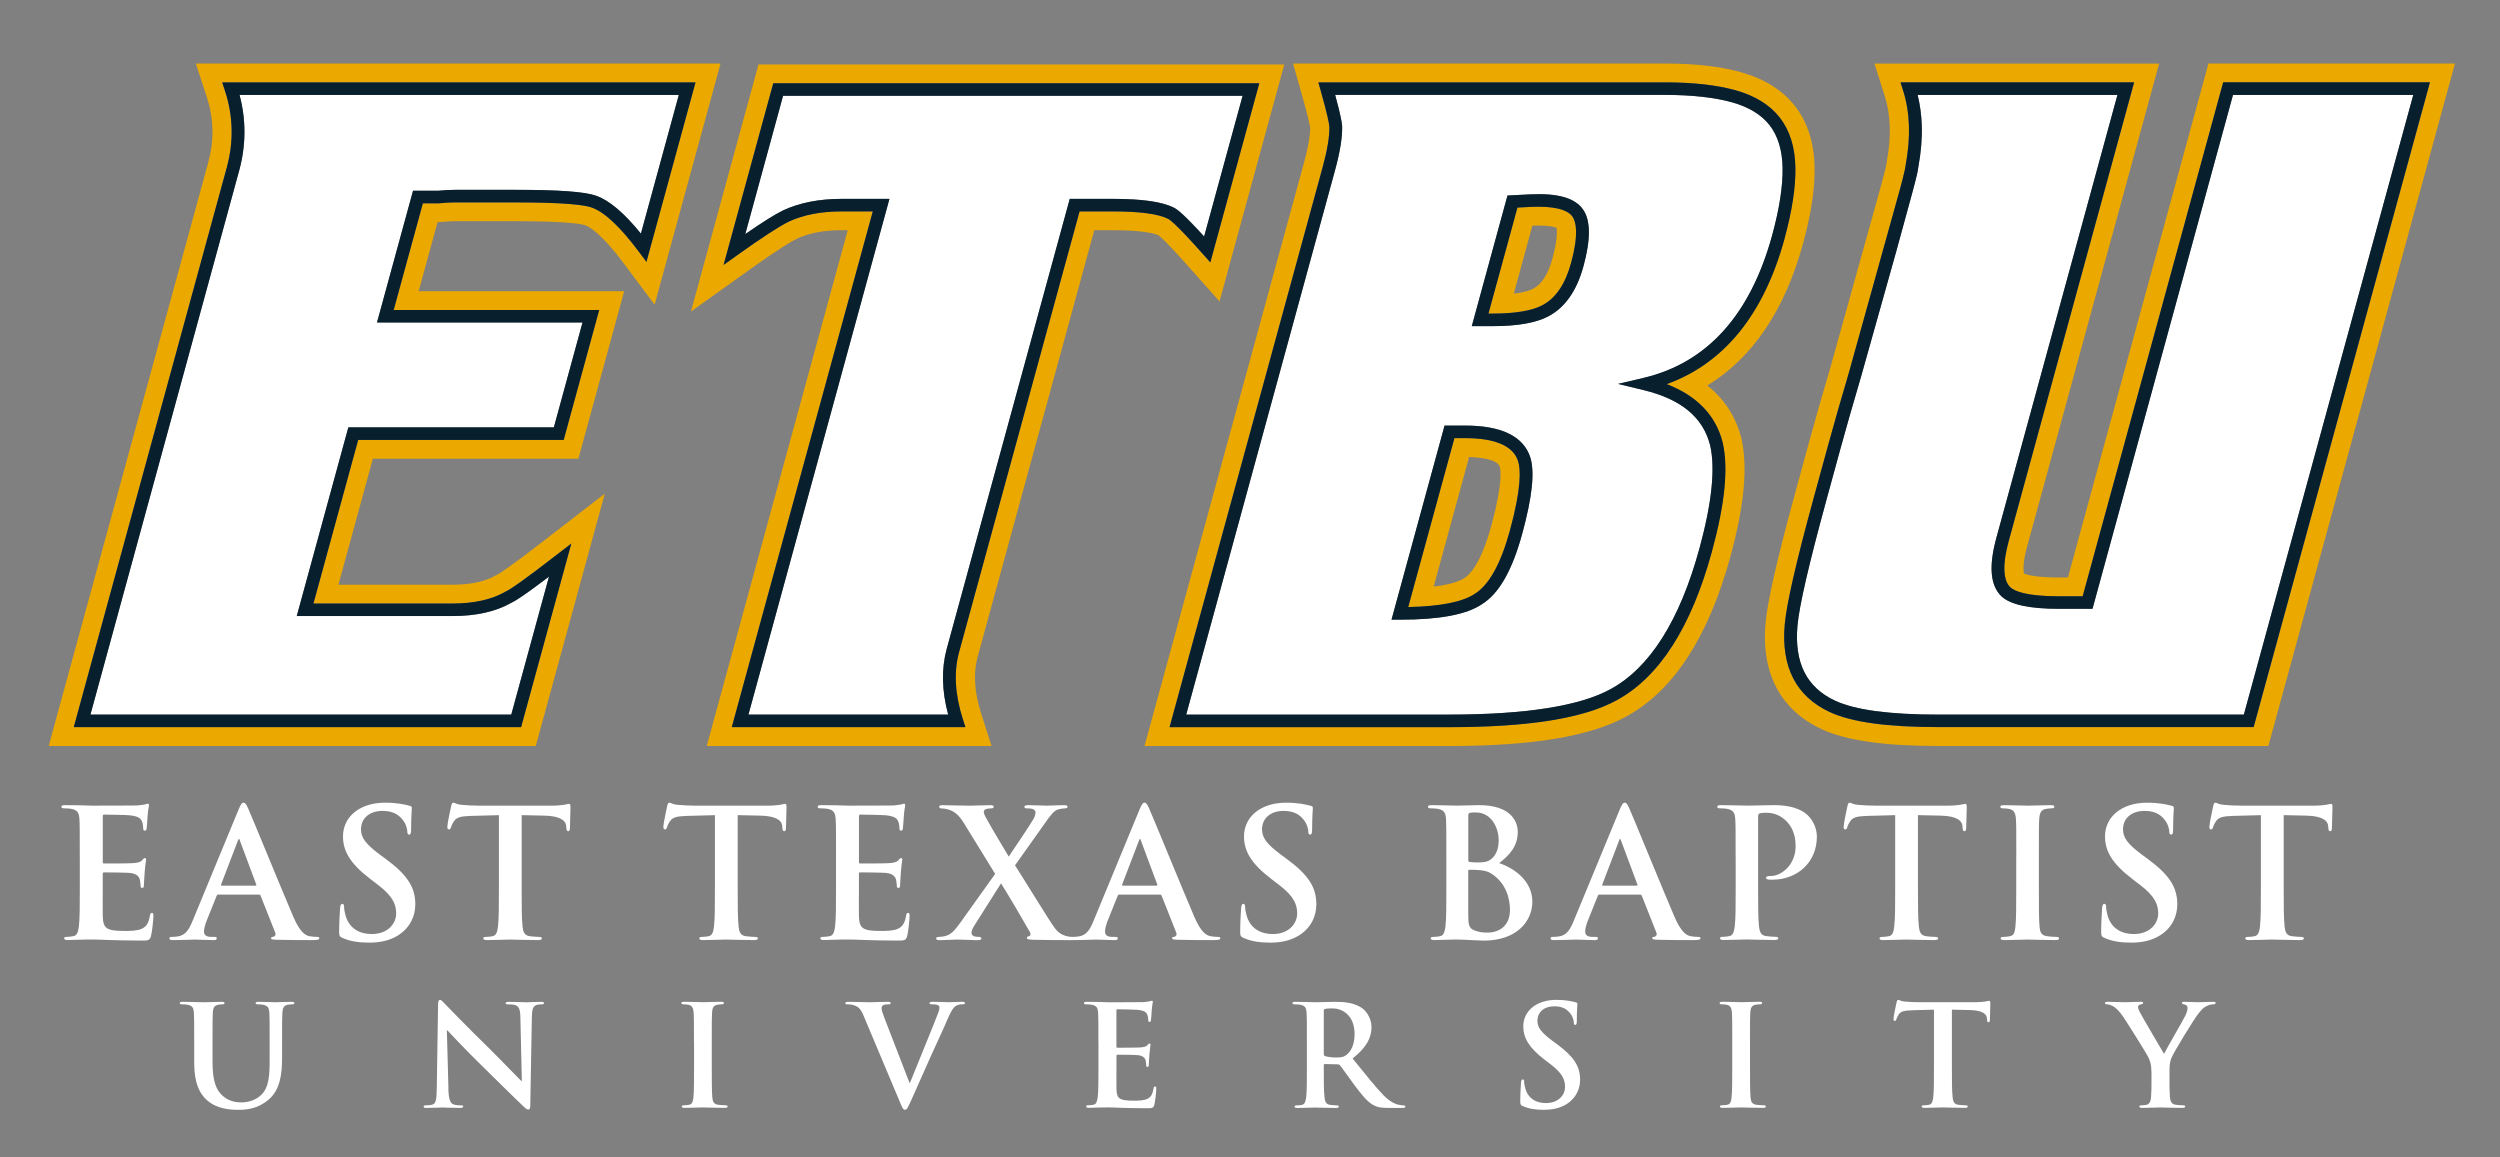
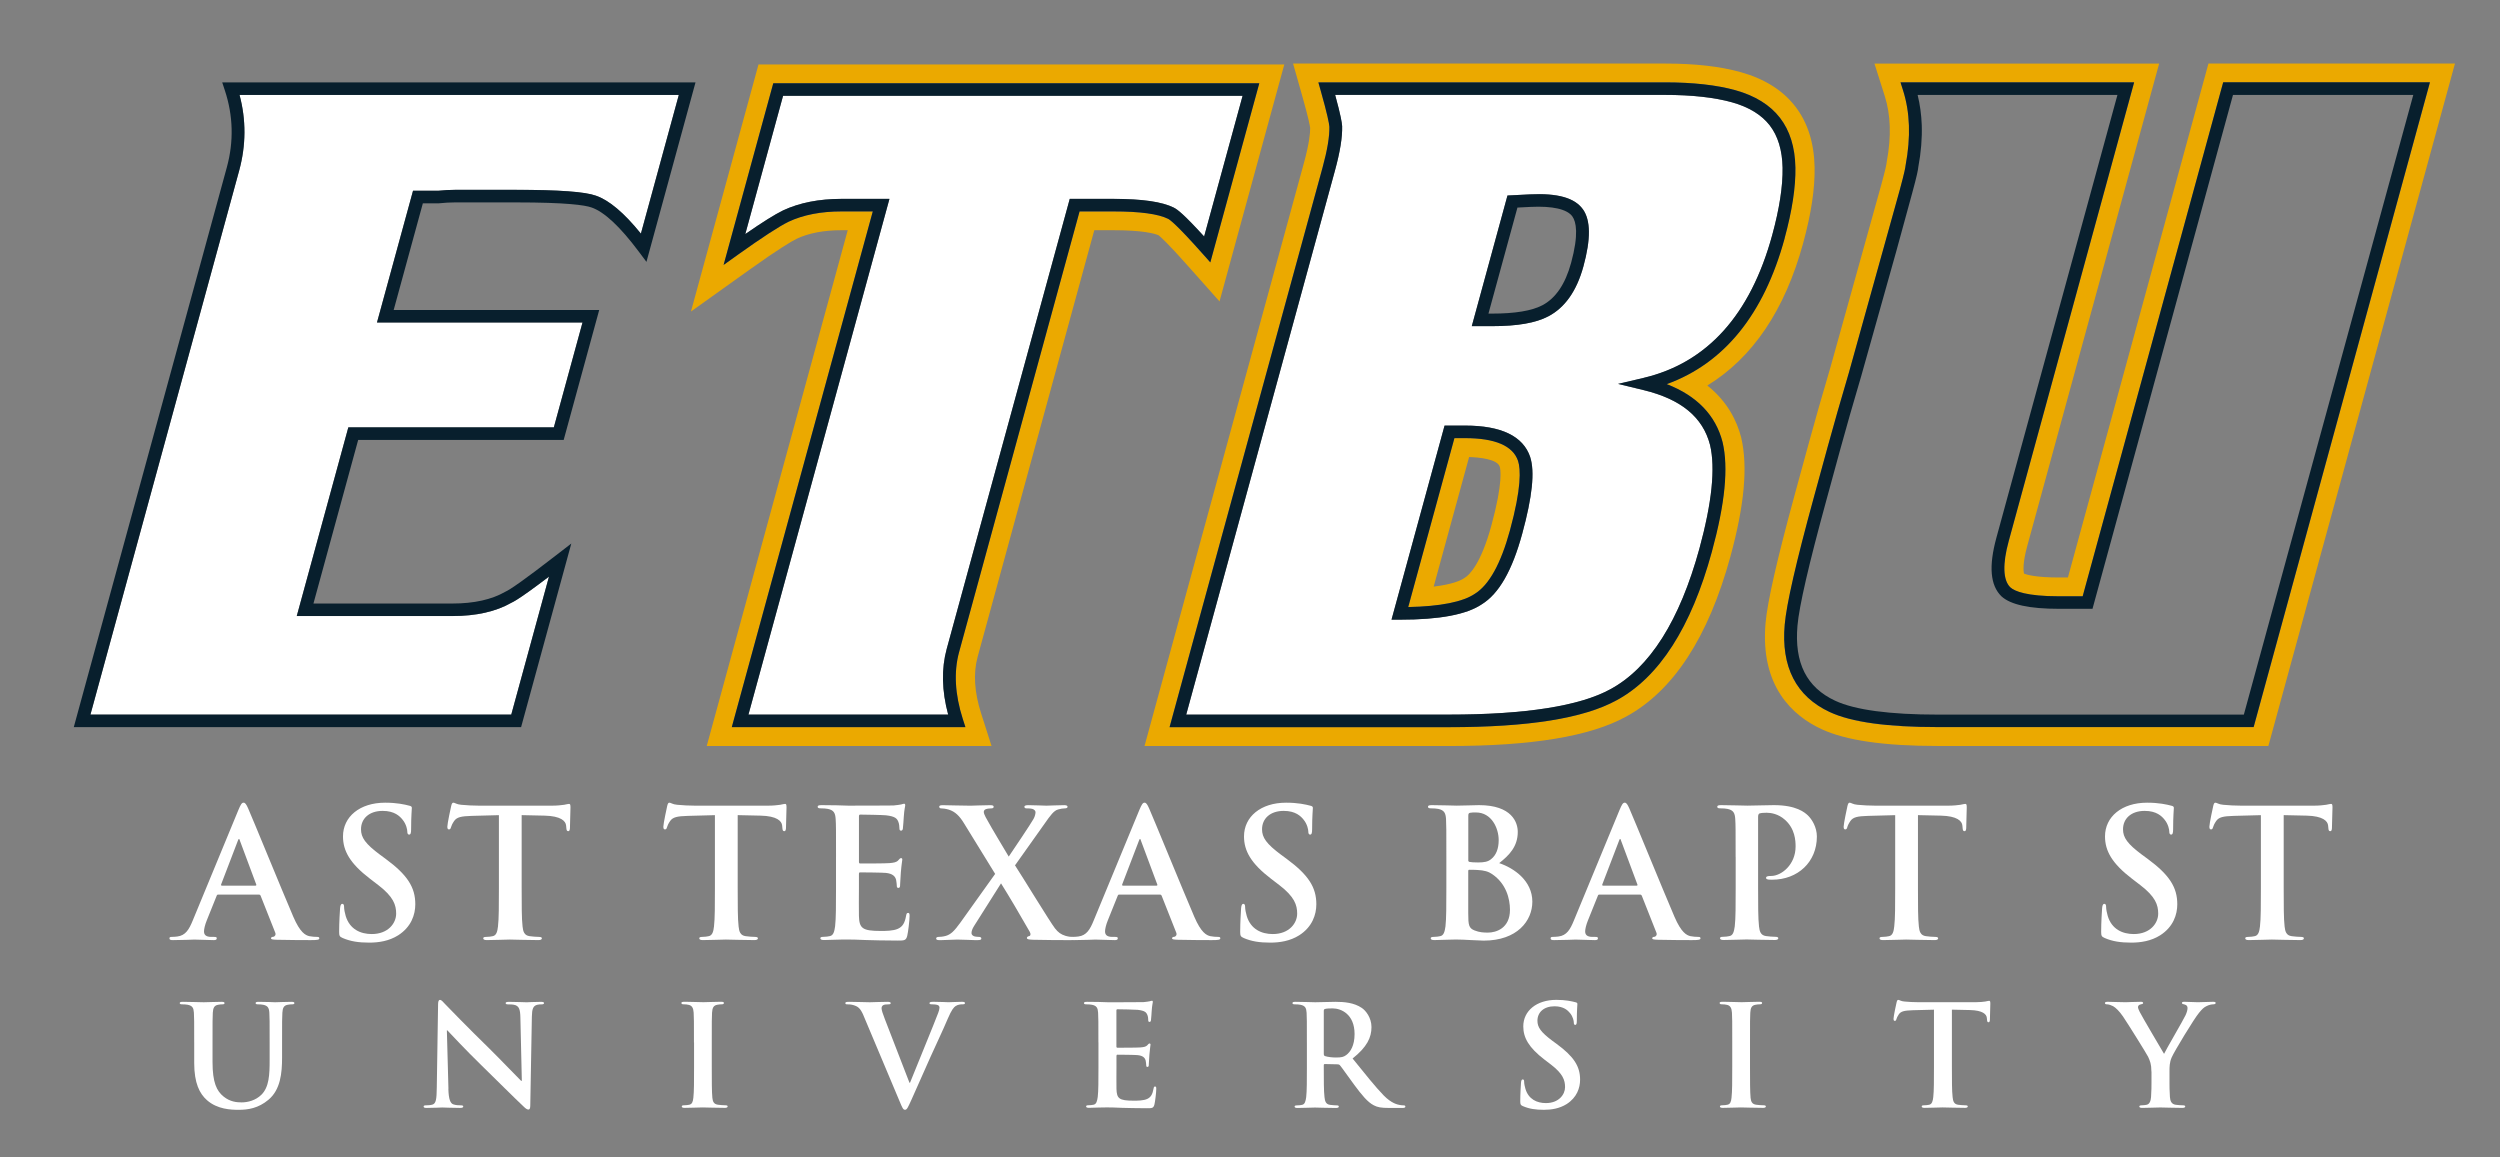
<svg xmlns="http://www.w3.org/2000/svg" id="Layer_1" version="1.1" viewBox="0 0 932.95 431.82">
  <rect x="0" y="0" width="932.95" height="431.82" fill="#808080" stroke="none" />
  <defs>
    <style>
      .st0 {
        fill: #fff;
      }

      .st1 {
        fill: #eba900;
      }

      .st2 {
        fill: #081f2d;
      }
    </style>
  </defs>
  <g>
-     <path class="st1" d="M146.91,115.68h76.7l-13.26,48.5h-76.69l-16.69,61.04h51.91c8.01,0,14.63-1.48,19.68-4.39l.25-.13c.49-.21,1.91-.99,5.82-3.79,3.09-2.22,7.32-5.39,12.93-9.72l5.65-4.36-18.74,68.53H27.52L84.63,62.47c2.63-9.61,2.39-19.26-.71-28.67l-1.01-3.06h176.64l-18.31,66.98-2.95-3.94c-6.9-9.22-12.8-14.73-17.55-16.36-2.42-.87-9.25-1.89-28.23-1.89h-22.7c-1.73,0-3.77.11-6.05.33h-5.96s-10.89,39.82-10.89,39.82ZM164.46,82.85c2.05-.2,3.85-.3,5.35-.3h22.7c20.52,0,25.04,1.22,25.86,1.5,1.19.41,5.72,2.62,14.14,13.89l11.78,15.75,24.6-89.97H73.07l4.03,12.24c2.71,8.21,2.9,16.29.6,24.7l-59.53,217.73h181.77l25.75-94.17-22.58,17.45c-5.46,4.22-9.74,7.44-12.72,9.57-3.42,2.45-4.5,3.04-4.48,3.04l-1,.5c-3.93,2.27-9.32,3.42-16.04,3.42h-42.58l12.85-47h76.7l17.1-62.54h-76.7l7.05-25.77,1.16-.04Z" />
    <path class="st1" d="M402.87,78.9l-44.96,164.44c-2.02,7.39-1.55,15.8,1.38,24.98l.98,3.04h-87.19l52.62-192.46h-11.68c-7.63,0-14.26,1.28-19.68,3.82-3.54,1.72-9.89,5.85-18.85,12.25l-5.47,3.91,18.54-67.8h181.38l-18.28,66.85-2.95-3.31c-9.46-10.64-12.09-12.59-12.78-12.93-3.69-1.85-10.56-2.78-20.45-2.78h-12.61ZM443.31,99.23l11.79,13.26,24.18-88.44h-196.22l-25.21,92.21,21.86-15.62c10.76-7.69,15.64-10.58,17.71-11.59,4.46-2.08,10.04-3.14,16.6-3.14h2.34l-52.62,192.47h106.28l-3.89-12.17c-2.53-7.89-2.96-14.98-1.3-21.07l43.54-159.23h7.11c11.11,0,15.44,1.27,16.86,1.87.79.62,3.49,3.02,10.97,11.44" />
    <path class="st1" d="M638.81,205.92c-7.69,28.15-19.65,46.78-35.51,55.38-12.33,6.77-32.83,10.06-62.64,10.06h-104.22l57.11-208.89c1.77-6.47,2.63-11.58,2.53-15.18-.08-1.17-.72-4.58-3.27-13.58l-.84-2.97h129.36c10.47,0,19.34.99,26.35,2.95,7.29,2.05,12.86,5.5,16.55,10.28,3.69,4.76,5.63,11.01,5.76,18.56.13,7.26-1.23,16.15-4.04,26.43-7.75,28.35-22.53,46.6-43.99,54.38,11.26,4.36,18.26,11.61,20.83,21.63,2.25,9.5.94,22.89-4,40.95M637.14,143.87c16.95-10.39,28.94-28.16,35.75-53.09,3.02-11.06,4.42-20.35,4.28-28.38-.17-9.07-2.59-16.7-7.22-22.68-4.65-6.01-11.47-10.31-20.3-12.78-7.76-2.17-17.02-3.22-28.31-3.22h-138.79l3.36,11.87c2.49,8.78,2.93,11.48,3.02,12.14.02,2.08-.39,5.97-2.29,12.94l-59.53,217.73h113.56c31.08,0,52.72-3.6,66.11-10.95,17.63-9.55,30.74-29.63,38.96-59.7,5.25-19.21,6.58-33.7,4.03-44.49-1.57-6.12-5.08-13.37-12.62-19.38" />
    <path class="st1" d="M556.54,196.16c-3.95,14.45-8.25,18.42-9.91,19.45l-.31.2c-1.14.77-4.17,2.25-11.3,3.1l13.22-48.35c3.63.11,10.45.71,11.43,3.59.26.8,1.35,5.63-3.13,22.01M546.77,163.5h-4.01l-17.24,63.04c11.98-.24,20.34-1.9,24.86-4.95,5.32-3.3,9.7-11.23,13.09-23.62,4.34-15.87,4.04-22.89,3.03-25.98-1.91-5.63-8.55-8.49-19.73-8.49" />
-     <path class="st1" d="M571.85,84.22c.78-.04,1.53-.05,2.25-.05,4.07,0,6.01.54,6.77.84.2,1.06.43,4.26-1.51,11.38-1.61,5.89-4.03,9.7-7.21,11.36-1.05.55-3.19,1.35-7.23,1.84l6.93-25.37ZM575.53,113.93c4.99-2.59,8.6-7.88,10.74-15.73,2.96-10.83,1.9-15.45.49-17.43-1.94-2.71-7.4-3.95-15.6-3.55l-4.89.25-10.82,39.57h1.37c8.5,0,14.8-1.04,18.7-3.09" />
    <path class="st1" d="M841.03,271.36h-117.73c-19.11,0-32.36-1.84-40.48-5.62-12.53-5.83-18.19-16.81-16.79-32.65.67-7.64,4.21-23.1,10.81-47.26l5.26-19.21c2.11-7.74,4.77-17.06,7.92-27.68l18.94-68.04c1.78-6.56,2.12-8.45,2.15-8.99l.04-.26c.97-5.2,1.39-10.2,1.23-14.83-.16-4.6-.89-8.99-2.18-13.04l-.96-3.03h87.18l-46.79,171.14c-2.36,8.63-2.16,14.61.57,17.29,1.63,1.5,6.17,3.36,18.18,3.36h8.83l52.43-191.78h77.18l-65.79,240.62ZM824.15,23.72l-52.44,191.79h-3.33c-8.41,0-11.88-.98-13.05-1.44-.24-.96-.58-3.84,1.21-10.36l49.21-179.98h-106.24l3.85,12.14c1.09,3.45,1.72,7.22,1.85,11.19.14,4.13-.23,8.61-1.12,13.32l-.11.83c-.04.24-.28,1.76-1.96,7.87l-18.91,67.91c-3.15,10.68-5.83,20.04-7.95,27.82l-5.25,19.21c-6.71,24.56-10.33,40.42-11.04,48.47-2.08,23.74,10.2,34.64,20.86,39.6,9.1,4.24,23.34,6.3,43.55,6.3h123.23l69.63-254.67h-92.01Z" />
    <path class="st0" d="M89.38,35.42c2.5,9.31,2.45,18.8-.14,28.26l-55.5,203h157.04l14.08-51.5c-2.98,2.26-5.43,4.08-7.43,5.51-4.16,2.97-5.76,3.86-6.57,4.23-5.77,3.31-13.17,4.98-21.99,4.98h-58.14l19.25-70.41h76.69l10.7-39.13h-76.7l13.45-49.17h9.4c2.2-.22,4.39-.34,6.28-.34h22.7c16.02,0,25.79.71,29.84,2.17,4.97,1.71,10.49,6.36,16.82,14.17l14.15-51.77H89.38Z" />
    <path class="st2" d="M222.36,73.01c-4.06-1.46-13.82-2.17-29.84-2.17h-22.7c-1.89,0-4.08.12-6.28.34h-9.4l-13.45,49.17h76.7l-10.7,39.13h-76.69l-19.25,70.41h58.14c8.82,0,16.22-1.67,21.99-4.98.82-.37,2.42-1.26,6.57-4.23,1.99-1.43,4.45-3.25,7.43-5.51l-14.08,51.5H33.75L89.25,63.68c2.58-9.46,2.63-18.95.14-28.26h163.94l-14.15,51.76c-6.33-7.81-11.86-12.46-16.82-14.17M82.92,30.74l1.01,3.06c3.1,9.41,3.34,19.06.71,28.67l-57.11,208.89h166.93l18.74-68.53-5.65,4.36c-5.61,4.33-9.83,7.51-12.92,9.72-3.91,2.8-5.33,3.58-5.82,3.79l-.25.13c-5.05,2.91-11.67,4.39-19.68,4.39h-51.91l16.69-61.04h76.69l13.26-48.5h-76.7l10.89-39.81h5.96c2.28-.23,4.32-.34,6.05-.34h22.7c18.98,0,25.81,1.03,28.23,1.89,4.75,1.63,10.65,7.14,17.55,16.36l2.95,3.94,18.31-66.98H82.92Z" />
    <path class="st0" d="M292.23,35.75l-14.1,51.6c6.41-4.45,11.07-7.36,14.13-8.85,6.11-2.85,13.42-4.29,21.77-4.29h17.9l-52.62,192.46h74.53c-2.39-8.88-2.57-17.13-.54-24.55l45.91-167.91h16.28c10.8,0,18.2,1.08,22.61,3.29,1.3.64,3.77,2.5,11.27,10.74l14.36-52.5h-171.49Z" />
    <path class="st2" d="M438.1,77.51c-4.42-2.21-11.82-3.29-22.61-3.29h-16.28l-45.91,167.91c-2.03,7.42-1.85,15.67.54,24.55h-74.54l52.62-192.46h-17.9c-8.35,0-15.66,1.44-21.77,4.29-3.06,1.49-7.71,4.39-14.13,8.85l14.1-51.6h171.49l-14.36,52.5c-7.5-8.24-9.97-10.1-11.27-10.74M288.57,31.07l-18.54,67.8,5.47-3.91c8.96-6.4,15.31-10.53,18.85-12.25,5.42-2.53,12.05-3.82,19.68-3.82h11.68l-52.62,192.46h87.19l-.98-3.04c-2.94-9.18-3.4-17.59-1.38-24.98l44.96-164.44h12.61c9.89,0,16.76.93,20.45,2.78.69.34,3.33,2.29,12.78,12.93l2.95,3.31,18.28-66.85h-181.38Z" />
    <path class="st0" d="M549.24,121.71l13.32-48.75,8.37-.43c10.38-.5,16.72,1.31,19.75,5.55,2.93,4.12,3,11.1.21,21.33-2.51,9.16-6.92,15.43-13.12,18.65-4.66,2.45-11.52,3.65-20.95,3.65h-7.59ZM571.03,170.53c1.79,5.47.82,14.83-2.96,28.64-3.75,13.76-8.69,22.36-15.06,26.32-5.72,3.86-15.77,5.76-30.61,5.76h-3.11l19.8-72.43h7.68c13.47,0,21.64,3.94,24.27,11.71M660.44,46.8c-3.06-3.95-7.79-6.84-14.06-8.6-6.58-1.84-15.01-2.77-25.04-2.77h-123.09c2.14,7.83,2.52,10.41,2.61,11.66.1,4.2-.77,9.59-2.69,16.6l-55.5,203h97.99c28.58,0,48.87-3.19,60.32-9.48,14.69-7.96,25.86-25.62,33.21-52.49,4.66-17.07,6-30.06,3.97-38.64-2.66-10.38-10.8-17.1-24.84-20.5l-9.5-2.3,9.52-2.24c23.72-5.6,39.88-23.52,48.01-53.27,2.7-9.86,3.99-18.32,3.88-25.13-.12-6.54-1.73-11.86-4.79-15.82" />
    <path class="st2" d="M525.52,226.54l17.24-63.04h4.01c11.18,0,17.82,2.86,19.73,8.49,1.01,3.09,1.31,10.1-3.03,25.98-3.39,12.39-7.77,20.32-13.09,23.62-4.52,3.05-12.88,4.71-24.86,4.95M571.03,170.53c-2.63-7.77-10.8-11.71-24.27-11.71h-7.68l-19.8,72.43h3.11c14.85,0,24.89-1.9,30.61-5.76,6.38-3.95,11.31-12.56,15.06-26.32,3.78-13.82,4.75-23.18,2.96-28.65" />
    <path class="st2" d="M613.34,141.02l-9.52,2.24,9.5,2.3c14.04,3.4,22.17,10.12,24.84,20.5,2.04,8.58.7,21.57-3.97,38.64-7.36,26.87-18.52,44.53-33.21,52.49-11.45,6.29-31.74,9.48-60.32,9.48h-97.99l55.5-203c1.92-7,2.8-12.4,2.69-16.6-.08-1.26-.47-3.83-2.61-11.66h123.09c10.03,0,18.46.93,25.04,2.77,6.27,1.76,11,4.66,14.06,8.6,3.06,3.96,4.66,9.28,4.79,15.82.12,6.82-1.18,15.28-3.88,25.14-8.13,29.75-24.29,47.68-48.01,53.27M665.97,88.96c2.81-10.28,4.17-19.17,4.04-26.43-.13-7.55-2.07-13.8-5.76-18.56-3.69-4.78-9.25-8.23-16.55-10.28-7.01-1.96-15.88-2.95-26.35-2.95h-129.36l.84,2.97c2.55,9.01,3.19,12.41,3.27,13.59.09,3.6-.76,8.7-2.53,15.18l-57.11,208.89h104.22c29.82,0,50.31-3.29,62.64-10.06,15.86-8.6,27.81-27.22,35.51-55.38,4.94-18.06,6.25-31.45,4-40.95-2.58-10.02-9.58-17.27-20.83-21.63,21.46-7.78,36.25-26.04,43.99-54.38" />
    <path class="st2" d="M586.27,98.2c-2.15,7.85-5.75,13.14-10.74,15.74-3.91,2.05-10.2,3.09-18.7,3.09h-1.37l10.82-39.57,4.89-.25c8.2-.4,13.66.84,15.6,3.55,1.41,1.98,2.47,6.61-.49,17.43M590.68,78.08c-3.03-4.23-9.37-6.05-19.75-5.54l-8.37.42-13.32,48.75h7.59c9.43,0,16.29-1.19,20.95-3.65,6.2-3.22,10.61-9.49,13.12-18.65,2.8-10.23,2.72-17.21-.2-21.33" />
-     <path class="st0" d="M833.31,35.42l-52.43,191.78h-12.49c-11.05,0-18.09-1.53-21.51-4.68-4.18-4.1-4.76-11.23-1.86-21.86l45.17-165.24h-74.57c.88,3.57,1.4,7.33,1.54,11.23.17,4.94-.26,10.23-1.29,15.73-.09.95-.46,3.03-2.29,9.74l-5.9,21.57-13.07,46.53c-3.13,10.62-5.78,19.9-7.9,27.62l-5.25,19.21c-6.44,23.56-10.04,39.18-10.68,46.44-1.22,13.88,3.39,23.05,14.09,28.02,7.36,3.43,20.28,5.17,38.42,5.17h114.07l63.23-231.26h-67.28Z" />
    <path class="st2" d="M723.29,266.68c-18.14,0-31.06-1.74-38.42-5.17-10.7-4.97-15.3-14.14-14.09-28.02.63-7.26,4.23-22.88,10.68-46.44l5.25-19.21c2.11-7.72,4.76-17,7.9-27.62l13.07-46.53,5.9-21.57c1.83-6.71,2.21-8.79,2.29-9.74,1.03-5.5,1.46-10.79,1.29-15.73-.14-3.89-.66-7.66-1.54-11.23h74.57l-45.17,165.24c-2.9,10.63-2.32,17.76,1.86,21.86,3.42,3.15,10.46,4.68,21.51,4.68h12.49l52.43-191.78h67.28l-63.23,231.26h-114.07ZM829.64,30.74l-52.43,191.78h-8.83c-12.02,0-16.55-1.85-18.19-3.36-2.73-2.68-2.93-8.66-.57-17.29l46.79-171.14h-87.18l.96,3.03c1.29,4.04,2.02,8.43,2.18,13.04.16,4.64-.25,9.63-1.23,14.83l-.04.26c-.04.54-.37,2.43-2.15,8.99l-18.94,68.04c-3.14,10.63-5.8,19.94-7.92,27.68l-5.26,19.21c-6.61,24.16-10.14,39.62-10.81,47.25-1.39,15.84,4.26,26.82,16.79,32.65,8.12,3.78,21.36,5.62,40.47,5.62h117.73l65.79-240.62h-77.18Z" />
  </g>
  <g>
-     <path class="st0" d="M29.77,319.78c0-10.12,0-11.99-.13-14.12-.14-2.27-.68-3.33-2.93-3.8-.55-.13-1.7-.2-2.65-.2-.74,0-1.15-.13-1.15-.6s.47-.6,1.49-.6c1.83,0,3.81.06,5.5.06,1.77.07,3.33.13,4.29.13,2.17,0,15.7,0,16.99-.06,1.29-.13,2.37-.26,2.92-.39.34-.07.75-.27,1.09-.27s.41.27.41.6c0,.47-.34,1.27-.54,4.33-.07.67-.21,3.6-.34,4.4-.07.33-.21.73-.68.73s-.61-.34-.61-.93c0-.47-.07-1.6-.41-2.4-.47-1.2-1.15-2-4.55-2.4-1.16-.14-8.29-.27-9.65-.27-.34,0-.47.2-.47.67v16.85c0,.47.07.73.47.73,1.5,0,9.31,0,10.88-.14,1.63-.13,2.65-.33,3.26-1,.48-.54.75-.87,1.09-.87.27,0,.47.14.47.53s-.27,1.47-.55,4.87c-.06,1.33-.27,4-.27,4.46,0,.54,0,1.26-.61,1.26-.48,0-.61-.27-.61-.6-.07-.67-.07-1.54-.27-2.4-.34-1.33-1.29-2.33-3.81-2.6-1.3-.13-8.02-.2-9.65-.2-.34,0-.41.27-.41.67v5.26c0,2.26-.07,8.4,0,10.33.14,4.6,1.23,5.6,8.16,5.6,1.77,0,4.62,0,6.39-.81,1.77-.8,2.59-2.19,3.06-4.92.14-.73.27-1,.75-1,.54,0,.54.52.54,1.2,0,1.53-.54,6.06-.88,7.39-.48,1.73-1.09,1.73-3.67,1.73-5.1,0-8.84-.13-11.76-.2-2.93-.13-5.03-.2-7.07-.2-.75,0-2.24,0-3.88.07-1.56,0-3.33.13-4.69.13-.89,0-1.36-.2-1.36-.66,0-.33.27-.53,1.09-.53,1.02,0,1.83-.14,2.45-.27,1.36-.26,1.7-1.73,1.97-3.66.34-2.79.34-8.06.34-14.19v-11.73Z" />
    <path class="st0" d="M95.3,330.51c.34,0,.4-.2.34-.4l-6.11-16.39c-.07-.27-.14-.61-.35-.61-.2,0-.34.34-.41.61l-6.25,16.32c-.07.26,0,.47.27.47h12.51ZM81.43,333.84c-.34,0-.48.14-.61.53l-3.67,9.13c-.68,1.66-1.02,3.26-1.02,4.06,0,1.2.61,2.07,2.72,2.07h1.02c.82,0,1.02.13,1.02.53,0,.53-.41.67-1.15.67-2.18,0-5.1-.2-7.2-.2-.75,0-4.49.2-8.02.2-.88,0-1.29-.13-1.29-.67,0-.4.27-.53.82-.53.61,0,1.56-.07,2.1-.14,3.13-.39,4.42-2.67,5.78-5.99l17.06-41.3c.82-1.93,1.22-2.66,1.9-2.66.61,0,1.02.6,1.7,2.12,1.64,3.67,12.51,30.31,16.86,40.44,2.58,5.99,4.56,6.92,5.98,7.26,1.02.2,2.04.27,2.85.27.54,0,.88.06.88.53,0,.53-.61.67-3.13.67s-7.41,0-12.85-.13c-1.22-.07-2.04-.07-2.04-.53,0-.4.27-.53.96-.6.47-.14.95-.73.61-1.53l-5.44-13.73c-.13-.32-.34-.47-.67-.47h-15.16Z" />
    <path class="st0" d="M127.85,350.03c-1.09-.46-1.29-.8-1.29-2.26,0-3.67.27-7.66.34-8.73.07-1,.27-1.74.82-1.74.61,0,.68.61.68,1.14,0,.86.27,2.26.61,3.4,1.5,4.93,5.51,6.73,9.72,6.73,6.12,0,9.11-4.06,9.11-7.6,0-3.27-1.02-6.33-6.66-10.66l-3.12-2.39c-7.48-5.73-10.06-10.39-10.06-15.79,0-7.33,6.25-12.58,15.71-12.58,4.42,0,7.27.66,9.03,1.12.62.13.95.34.95.8,0,.86-.27,2.8-.27,7.99,0,1.46-.2,2-.75,2-.47,0-.68-.4-.68-1.19,0-.6-.34-2.67-1.77-4.39-1.02-1.28-3-3.27-7.41-3.27-5.03,0-8.09,2.86-8.09,6.86,0,3.07,1.56,5.4,7.21,9.59l1.9,1.39c8.23,6.06,11.15,10.66,11.15,17,0,3.87-1.5,8.46-6.39,11.59-3.4,2.13-7.2,2.73-10.81,2.73-3.94,0-7-.46-9.93-1.73" />
    <path class="st0" d="M186.17,304.2l-10.12.27c-3.95.12-5.58.46-6.59,1.93-.68,1-1.02,1.79-1.16,2.32-.14.54-.34.8-.75.8-.48,0-.61-.33-.61-1.06,0-1.07,1.29-7.13,1.43-7.67.2-.86.41-1.25.82-1.25.54,0,1.22.66,2.92.79,1.97.2,4.56.33,6.8.33h26.92c2.17,0,3.67-.19,4.69-.33,1.02-.2,1.56-.34,1.83-.34.48,0,.54.4.54,1.4,0,1.4-.2,6-.2,7.72-.07.67-.21,1.07-.61,1.07-.54,0-.68-.33-.75-1.34l-.07-.73c-.13-1.72-1.97-3.59-8.02-3.73l-8.57-.19v27.31c0,6.13,0,11.4.34,14.26.2,1.86.61,3.33,2.65,3.6.96.13,2.45.27,3.47.27.75,0,1.09.2,1.09.53,0,.46-.54.66-1.29.66-4.49,0-8.77-.2-10.67-.2-1.56,0-5.84.2-8.57.2-.88,0-1.36-.2-1.36-.66,0-.33.27-.53,1.09-.53,1.02,0,1.84-.14,2.45-.27,1.36-.26,1.76-1.73,1.97-3.66.34-2.79.34-8.06.34-14.19v-27.31Z" />
    <path class="st0" d="M266.78,304.2l-10.12.27c-3.94.12-5.58.46-6.59,1.93-.69,1-1.02,1.79-1.16,2.32-.14.54-.34.8-.75.8-.47,0-.61-.33-.61-1.06,0-1.07,1.3-7.13,1.43-7.67.2-.86.41-1.25.82-1.25.55,0,1.22.66,2.93.79,1.97.2,4.55.33,6.79.33h26.92c2.18,0,3.68-.19,4.7-.33,1.02-.2,1.56-.34,1.84-.34.47,0,.53.4.53,1.4,0,1.4-.2,6-.2,7.72-.07.67-.21,1.07-.61,1.07-.54,0-.68-.33-.75-1.34l-.07-.73c-.13-1.72-1.97-3.59-8.02-3.73l-8.57-.19v27.31c0,6.13,0,11.4.34,14.26.2,1.86.61,3.33,2.65,3.6.96.13,2.45.27,3.47.27.75,0,1.09.2,1.09.53,0,.46-.55.66-1.3.66-4.49,0-8.77-.2-10.66-.2-1.57,0-5.85.2-8.57.2-.88,0-1.36-.2-1.36-.66,0-.33.27-.53,1.08-.53,1.02,0,1.84-.14,2.44-.27,1.36-.26,1.77-1.73,1.98-3.66.34-2.79.34-8.06.34-14.19v-27.31Z" />
    <path class="st0" d="M311.99,319.78c0-10.12,0-11.99-.14-14.12-.14-2.27-.68-3.33-2.92-3.8-.55-.13-1.7-.2-2.65-.2-.75,0-1.15-.13-1.15-.6s.48-.6,1.5-.6c1.83,0,3.8.06,5.5.06,1.76.07,3.33.13,4.28.13,2.17,0,15.7,0,16.99-.06,1.29-.13,2.38-.26,2.92-.39.35-.07.75-.27,1.08-.27s.41.27.41.6c0,.47-.34,1.27-.54,4.33-.07.67-.2,3.6-.34,4.4-.07.33-.21.73-.68.73s-.61-.34-.61-.93c0-.47-.07-1.6-.41-2.4-.48-1.2-1.16-2-4.56-2.4-1.15-.14-8.3-.27-9.65-.27-.33,0-.48.2-.48.67v16.85c0,.47.07.73.48.73,1.49,0,9.31,0,10.88-.14,1.63-.13,2.65-.33,3.26-1,.48-.54.75-.87,1.09-.87.27,0,.47.14.47.53s-.27,1.47-.55,4.87c-.06,1.33-.27,4-.27,4.46,0,.54,0,1.26-.61,1.26-.47,0-.61-.27-.61-.6-.07-.67-.07-1.54-.27-2.4-.34-1.33-1.29-2.33-3.81-2.6-1.3-.13-8.02-.2-9.66-.2-.34,0-.41.27-.41.67v5.26c0,2.26-.07,8.4,0,10.33.14,4.6,1.23,5.6,8.16,5.6,1.77,0,4.62,0,6.39-.81,1.77-.8,2.59-2.19,3.06-4.92.14-.73.27-1,.75-1,.54,0,.54.52.54,1.2,0,1.53-.54,6.06-.88,7.39-.47,1.73-1.09,1.73-3.67,1.73-5.1,0-8.84-.13-11.76-.2-2.93-.13-5.03-.2-7.07-.2-.75,0-2.24,0-3.88.07-1.56,0-3.33.13-4.68.13-.88,0-1.36-.2-1.36-.66,0-.33.27-.53,1.09-.53,1.02,0,1.84-.14,2.45-.27,1.36-.26,1.7-1.73,1.97-3.66.34-2.79.34-8.06.34-14.19v-11.73Z" />
    <path class="st0" d="M378.81,322.98c2.17,3.27,13.19,21.32,14.88,23.46,1.16,1.47,2.18,2.26,3.94,2.8,1.16.33,1.98.4,2.59.4.47,0,.88.13.88.53,0,.46-.55.66-1.29.66h-2.04c-1.63,0-7.01,0-12.23-.13-1.78-.07-2.32-.2-2.32-.67,0-.4.34-.6.95-.73.34-.07.61-.66.13-1.53-3.73-6.54-7.61-13.12-10.74-18.12l-10.06,15.92c-.68,1.06-1.02,2.06-.95,2.79.07.6.68,1,1.29,1.13.41.07,1.02.14,1.56.14.41,0,.82.2.82.6,0,.47-.48.6-1.37.6h-1.22c-.41,0-4.69-.2-6.39-.2-1.29,0-4.62.2-5.71.2h-1.16c-.68,0-1.02-.2-1.02-.6s.4-.6.95-.6c.48,0,1.5-.07,2.51-.33,1.97-.53,3.26-1.79,5.58-5l12.98-18.18-11.69-18.99c-1.63-2.66-3.26-4.26-5.64-5-1.09-.32-2.18-.46-2.86-.46-.4,0-.68-.2-.68-.66,0-.4.48-.53,1.36-.53,1.63,0,7.14.19,10.33.19.95,0,4.75-.19,7.27-.19.95,0,1.36.13,1.36.6s-.41.6-1.02.6c-.41,0-1.3.07-1.85.27-.61.19-.82.66-.82,1.06s.28,1.2.69,1.93c2.92,5.33,5.98,10.2,8.62,14.72,1.98-2.93,8.23-12.19,9.25-14.05.55-.94.75-2.01.75-2.54,0-.47-.47-1-1.16-1.2-.68-.2-1.64-.2-2.18-.2-.41,0-.82-.13-.82-.6,0-.4.48-.6,1.43-.6,2.65,0,5.51.19,6.8.19,1.36,0,4.15-.19,6.66-.19.75,0,1.23.19,1.23.6s-.41.6-1.09.6-1.5.14-2.45.41c-1.56.39-2.92,2.26-4.96,5.19l-11.15,15.71Z" />
    <path class="st0" d="M431.55,330.51c.34,0,.41-.2.34-.4l-6.11-16.39c-.07-.27-.14-.61-.34-.61s-.34.34-.41.61l-6.25,16.32c-.07.26,0,.47.27.47h12.51ZM417.68,333.84c-.34,0-.47.14-.61.53l-3.67,9.13c-.68,1.66-1.02,3.26-1.02,4.06,0,1.2.61,2.07,2.72,2.07h1.02c.81,0,1.02.13,1.02.53,0,.53-.41.67-1.16.67-2.17,0-5.09-.2-7.21-.2-.74,0-4.48.2-8.01.2-.89,0-1.3-.13-1.3-.67,0-.4.28-.53.81-.53.62,0,1.57-.07,2.11-.14,3.12-.39,4.42-2.67,5.77-5.99l17.06-41.3c.83-1.93,1.23-2.66,1.91-2.66.61,0,1.02.6,1.7,2.12,1.63,3.67,12.51,30.31,16.86,40.44,2.58,5.99,4.55,6.92,5.98,7.26,1.02.2,2.04.27,2.86.27.55,0,.88.06.88.53,0,.53-.61.67-3.12.67s-7.41,0-12.85-.13c-1.21-.07-2.03-.07-2.03-.53,0-.4.27-.53.94-.6.48-.14.95-.73.61-1.53l-5.43-13.73c-.14-.32-.34-.47-.69-.47h-15.15Z" />
    <path class="st0" d="M464.11,350.03c-1.09-.46-1.3-.8-1.3-2.26,0-3.67.28-7.66.34-8.73.07-1,.27-1.74.81-1.74.61,0,.69.61.69,1.14,0,.86.27,2.26.61,3.4,1.49,4.93,5.51,6.73,9.71,6.73,6.12,0,9.11-4.06,9.11-7.6,0-3.27-1.02-6.33-6.65-10.66l-3.13-2.39c-7.48-5.73-10.06-10.39-10.06-15.79,0-7.33,6.25-12.58,15.69-12.58,4.43,0,7.28.66,9.05,1.12.61.13.96.34.96.8,0,.86-.28,2.8-.28,7.99,0,1.46-.2,2-.75,2-.47,0-.68-.4-.68-1.19,0-.6-.34-2.67-1.76-4.39-1.02-1.28-2.99-3.27-7.41-3.27-5.03,0-8.09,2.86-8.09,6.86,0,3.07,1.56,5.4,7.2,9.59l1.9,1.39c8.22,6.06,11.16,10.66,11.16,17,0,3.87-1.5,8.46-6.4,11.59-3.4,2.13-7.21,2.73-10.81,2.73-3.95,0-7-.46-9.92-1.73" />
    <path class="st0" d="M556.9,326.25c-1.43-1.01-2.99-1.47-5.65-1.6-1.22-.07-1.9-.07-2.92-.07-.28,0-.41.14-.41.47v15.78c0,4.4.2,5.54,2.37,6.4,1.84.73,3.4.8,4.97.8,3.06,0,8.23-1.6,8.23-8.52,0-4.14-1.43-9.74-6.59-13.26M547.92,320.92c0,.53.2.67.48.73.61.13,1.63.2,3.2.2,2.24,0,3.73-.26,4.89-1.27,1.78-1.4,2.79-3.79,2.79-7.06,0-4.46-2.65-10.33-8.49-10.33-.95,0-1.57,0-2.24.13-.48.14-.61.4-.61,1.14v16.45ZM539.75,319.78c0-10.12,0-11.99-.12-14.12-.14-2.27-.69-3.33-2.93-3.8-.54-.13-1.7-.2-2.65-.2-.75,0-1.16-.13-1.16-.6s.48-.6,1.5-.6c3.6,0,7.89.19,9.24.19,3.33,0,5.98-.19,8.29-.19,12.3,0,14.48,6.46,14.48,9.99,0,5.47-3.2,8.72-6.93,11.65,5.57,1.87,12.37,6.6,12.37,14.39,0,7.13-5.64,14.53-18.15,14.53-.81,0-2.79-.13-4.75-.2-2.04-.13-4.08-.2-5.1-.2-.75,0-2.24,0-3.88.07-1.56,0-3.33.13-4.69.13-.88,0-1.36-.2-1.36-.66,0-.33.28-.53,1.09-.53,1.01,0,1.83-.14,2.44-.27,1.37-.26,1.7-1.73,1.98-3.66.33-2.79.33-8.06.33-14.19v-11.73Z" />
    <path class="st0" d="M610.73,330.51c.33,0,.41-.2.33-.4l-6.11-16.39c-.07-.27-.14-.61-.34-.61-.21,0-.35.34-.41.61l-6.25,16.32c-.08.26,0,.47.27.47h12.51ZM596.86,333.84c-.35,0-.48.14-.61.53l-3.67,9.13c-.68,1.66-1.03,3.26-1.03,4.06,0,1.2.62,2.07,2.73,2.07h1.02c.81,0,1.02.13,1.02.53,0,.53-.41.67-1.16.67-2.17,0-5.1-.2-7.21-.2-.74,0-4.48.2-8.01.2-.89,0-1.29-.13-1.29-.67,0-.4.28-.53.81-.53.61,0,1.57-.07,2.12-.14,3.12-.39,4.41-2.67,5.77-5.99l17.06-41.3c.82-1.93,1.22-2.66,1.91-2.66.61,0,1.02.6,1.7,2.12,1.63,3.67,12.5,30.31,16.85,40.44,2.58,5.99,4.56,6.92,5.98,7.26,1.02.2,2.04.27,2.86.27.54,0,.88.06.88.53,0,.53-.61.67-3.13.67s-7.4,0-12.84-.13c-1.23-.07-2.04-.07-2.04-.53,0-.4.26-.53.94-.6.47-.14.95-.73.61-1.53l-5.43-13.73c-.14-.32-.34-.47-.68-.47h-15.15Z" />
    <path class="st0" d="M647.7,319.78c0-10.12,0-11.99-.14-14.12-.14-2.27-.68-3.33-2.92-3.8-.54-.13-1.7-.2-2.65-.2-.75,0-1.15-.13-1.15-.6s.48-.6,1.5-.6c3.61,0,7.89.19,9.79.19,2.79,0,6.73-.19,9.86-.19,8.49,0,11.55,2.8,12.64,3.8,1.49,1.4,3.39,4.39,3.39,7.92,0,9.46-7.06,16.11-16.71,16.11-.34,0-1.09,0-1.43-.06-.33-.07-.82-.13-.82-.6,0-.54.49-.74,1.91-.74,3.8,0,9.11-4.19,9.11-10.99,0-2.2-.2-6.66-4.01-10-2.44-2.19-5.23-2.6-6.8-2.6-1.02,0-2.04.07-2.64.26-.34.14-.54.53-.54,1.27v26.64c0,6.13,0,11.4.34,14.26.21,1.86.61,3.33,2.64,3.6.96.13,2.45.27,3.47.27.74,0,1.09.2,1.09.53,0,.46-.55.66-1.29.66-4.49,0-8.77-.2-10.54-.2-1.56,0-5.84.2-8.57.2-.88,0-1.36-.2-1.36-.66,0-.33.27-.53,1.09-.53,1.02,0,1.84-.14,2.45-.27,1.36-.26,1.69-1.73,1.97-3.66.34-2.79.34-8.06.34-14.19v-11.73Z" />
    <path class="st0" d="M707.25,304.2l-10.13.27c-3.95.12-5.58.46-6.6,1.93-.68,1-1.02,1.79-1.15,2.32-.14.54-.34.8-.75.8-.47,0-.61-.33-.61-1.06,0-1.07,1.29-7.13,1.42-7.67.21-.86.41-1.25.82-1.25.55,0,1.22.66,2.92.79,1.98.2,4.56.33,6.8.33h26.91c2.17,0,3.67-.19,4.7-.33,1.01-.2,1.56-.34,1.82-.34.49,0,.55.4.55,1.4,0,1.4-.2,6-.2,7.72-.07.67-.2,1.07-.61,1.07-.55,0-.68-.33-.75-1.34l-.07-.73c-.13-1.72-1.97-3.59-8.02-3.73l-8.56-.19v27.31c0,6.13,0,11.4.34,14.26.2,1.86.61,3.33,2.65,3.6.95.13,2.44.27,3.46.27.75,0,1.09.2,1.09.53,0,.46-.54.66-1.29.66-4.49,0-8.77-.2-10.68-.2-1.56,0-5.84.2-8.56.2-.89,0-1.36-.2-1.36-.66,0-.33.27-.53,1.09-.53,1.02,0,1.84-.14,2.45-.27,1.36-.26,1.76-1.73,1.96-3.66.35-2.79.35-8.06.35-14.19v-27.31Z" />
-     <path class="st0" d="M752.44,319.78c0-10.12,0-11.99-.13-14.12-.14-2.27-.81-3.4-2.32-3.73-.74-.2-1.63-.27-2.44-.27-.68,0-1.08-.13-1.08-.66,0-.4.54-.53,1.63-.53,2.58,0,6.86.19,8.83.19,1.7,0,5.71-.19,8.3-.19.88,0,1.42.13,1.42.53,0,.53-.41.66-1.09.66s-1.23.07-2.04.2c-1.83.33-2.38,1.47-2.52,3.8-.13,2.13-.13,3.99-.13,14.12v11.73c0,6.47,0,11.72.27,14.59.2,1.8.68,3,2.72,3.26.95.13,2.45.27,3.46.27.76,0,1.09.2,1.09.53,0,.46-.54.66-1.29.66-4.49,0-8.77-.2-10.6-.2-1.57,0-5.85.2-8.57.2-.88,0-1.36-.2-1.36-.66,0-.33.28-.53,1.09-.53,1.01,0,1.83-.14,2.44-.27,1.37-.26,1.77-1.4,1.97-3.33.33-2.8.33-8.05.33-14.52v-11.73Z" />
    <path class="st0" d="M785.41,350.03c-1.09-.46-1.3-.8-1.3-2.26,0-3.67.28-7.66.35-8.73.07-1,.27-1.74.82-1.74.61,0,.68.61.68,1.14,0,.86.27,2.26.61,3.4,1.49,4.93,5.51,6.73,9.72,6.73,6.12,0,9.11-4.06,9.11-7.6,0-3.27-1.02-6.33-6.67-10.66l-3.12-2.39c-7.48-5.73-10.06-10.39-10.06-15.79,0-7.33,6.25-12.58,15.69-12.58,4.42,0,7.28.66,9.05,1.12.61.13.95.34.95.8,0,.86-.27,2.8-.27,7.99,0,1.46-.21,2-.76,2-.47,0-.68-.4-.68-1.19,0-.6-.34-2.67-1.76-4.39-1.03-1.28-2.98-3.27-7.41-3.27-5.03,0-8.09,2.86-8.09,6.86,0,3.07,1.56,5.4,7.2,9.59l1.91,1.39c8.22,6.06,11.14,10.66,11.14,17,0,3.87-1.49,8.46-6.39,11.59-3.39,2.13-7.2,2.73-10.8,2.73-3.95,0-7.01-.46-9.92-1.73" />
    <path class="st0" d="M843.73,304.2l-10.12.27c-3.94.12-5.58.46-6.59,1.93-.68,1-1.02,1.79-1.16,2.32-.14.54-.34.8-.75.8-.47,0-.61-.33-.61-1.06,0-1.07,1.29-7.13,1.43-7.67.2-.86.4-1.25.81-1.25.54,0,1.22.66,2.92.79,1.97.2,4.56.33,6.8.33h26.91c2.18,0,3.67-.19,4.69-.33,1.02-.2,1.56-.34,1.84-.34.47,0,.54.4.54,1.4,0,1.4-.21,6-.21,7.72-.06.67-.19,1.07-.61,1.07-.55,0-.67-.33-.74-1.34l-.07-.73c-.14-1.72-1.97-3.59-8.02-3.73l-8.56-.19v27.31c0,6.13,0,11.4.34,14.26.21,1.86.61,3.33,2.65,3.6.95.13,2.45.27,3.47.27.75,0,1.08.2,1.08.53,0,.46-.54.66-1.29.66-4.49,0-8.76-.2-10.67-.2-1.56,0-5.84.2-8.57.2-.89,0-1.36-.2-1.36-.66,0-.33.27-.53,1.09-.53,1.01,0,1.83-.14,2.44-.27,1.35-.26,1.76-1.73,1.97-3.66.34-2.79.34-8.06.34-14.19v-27.31Z" />
    <path class="st0" d="M72.47,389.04c0-7.96,0-9.43-.11-11.1-.11-1.78-.53-2.62-2.3-2.98-.43-.11-1.33-.16-2.08-.16-.59,0-.91-.11-.91-.47s.38-.47,1.17-.47c2.83,0,6.19.16,7.8.16,1.28,0,4.65-.16,6.58-.16.8,0,1.17.1,1.17.47s-.32.47-.85.47c-.59,0-.9.05-1.55.16-1.44.26-1.87,1.15-1.98,2.98-.1,1.67-.1,3.14-.1,11.1v7.33c0,7.59,1.54,10.78,4.16,12.87,2.4,1.93,4.86,2.15,6.68,2.15,2.35,0,5.23-.74,7.37-2.83,2.94-2.88,3.1-7.59,3.1-12.98v-6.54c0-7.96,0-9.43-.11-11.1-.11-1.78-.54-2.62-2.3-2.98-.43-.11-1.33-.16-1.92-.16s-.91-.11-.91-.47.38-.47,1.13-.47c2.72,0,6.09.16,6.14.16.65,0,4.01-.16,6.09-.16.75,0,1.12.1,1.12.47s-.32.47-.96.47c-.59,0-.91.05-1.55.16-1.44.26-1.87,1.15-1.98,2.98-.11,1.67-.11,3.14-.11,11.1v5.6c0,5.81-.58,11.99-5.07,15.76-3.79,3.19-7.64,3.76-11.11,3.76-2.83,0-7.96-.15-11.86-3.61-2.72-2.41-4.75-6.28-4.75-13.86v-7.65Z" />
    <path class="st0" d="M167.32,406.32c.11,4.09.8,5.45,1.87,5.81.9.31,1.93.36,2.78.36.59,0,.91.11.91.43,0,.41-.48.53-1.23.53-3.48,0-5.61-.16-6.62-.16-.49,0-2.99.16-5.77.16-.69,0-1.18-.05-1.18-.53,0-.31.32-.43.86-.43.69,0,1.65-.05,2.4-.26,1.38-.41,1.6-1.93,1.66-6.49l.48-30.83c0-1.05.16-1.77.7-1.77.59,0,1.07.67,1.98,1.62.64.68,8.76,9.05,16.56,16.64,3.63,3.56,10.84,11.1,11.75,11.94h.27l-.54-23.51c-.05-3.19-.53-4.18-1.81-4.71-.8-.31-2.09-.31-2.83-.31-.65,0-.86-.16-.86-.47,0-.42.59-.47,1.39-.47,2.78,0,5.34.16,6.47.16.59,0,2.61-.16,5.23-.16.69,0,1.23.05,1.23.47,0,.32-.33.47-.96.47-.54,0-.97,0-1.61.16-1.49.41-1.92,1.51-1.97,4.45l-.59,33.03c0,1.15-.21,1.62-.69,1.62-.59,0-1.23-.57-1.82-1.15-3.36-3.14-10.2-9.99-15.75-15.4-5.82-5.65-11.75-12.03-12.71-13.03h-.16l.59,21.83Z" />
    <path class="st0" d="M258.97,389.04c0-7.96,0-9.43-.11-11.1-.1-1.78-.64-2.67-1.81-2.94-.59-.16-1.28-.21-1.92-.21-.54,0-.85-.11-.85-.53,0-.31.43-.42,1.28-.42,2.03,0,5.39.16,6.95.16,1.33,0,4.48-.16,6.52-.16.69,0,1.12.1,1.12.42,0,.41-.32.53-.85.53s-.96.05-1.6.16c-1.45.26-1.87,1.15-1.98,2.98-.1,1.67-.1,3.14-.1,11.1v9.21c0,5.08,0,9.22.22,11.46.16,1.42.53,2.36,2.14,2.57.74.1,1.92.2,2.72.2.59,0,.85.16.85.43,0,.36-.43.53-1.01.53-3.52,0-6.89-.16-8.33-.16-1.23,0-4.59.16-6.73.16-.69,0-1.06-.16-1.06-.53,0-.26.21-.43.85-.43.8,0,1.45-.1,1.93-.2,1.07-.21,1.39-1.11,1.55-2.62.26-2.2.26-6.33.26-11.41v-9.21Z" />
    <path class="st0" d="M322.26,378.99c-1.23-2.87-2.14-3.45-4.06-3.98-.8-.21-1.66-.21-2.09-.21-.48,0-.64-.16-.64-.47,0-.42.58-.47,1.39-.47,2.83,0,5.87.16,7.74.16,1.34,0,3.9-.16,6.57-.16.64,0,1.23.11,1.23.47s-.32.47-.8.47c-.85,0-1.66.05-2.08.36-.37.26-.54.64-.54,1.1,0,.68.48,2.14,1.22,4.03l9.19,23.76h.21c2.3-5.76,9.24-22.61,10.52-26.07.27-.68.48-1.46.48-1.94,0-.41-.21-.83-.69-.99-.64-.21-1.44-.26-2.14-.26-.48,0-.91-.05-.91-.42,0-.41.48-.52,1.5-.52,2.67,0,4.91.16,5.61.16.91,0,3.42-.16,5.02-.16.69,0,1.12.11,1.12.47s-.32.47-.85.47-1.65,0-2.62.63c-.7.46-1.5,1.36-2.94,4.71-2.08,4.93-3.52,7.75-6.41,14.18-3.42,7.65-5.93,13.36-7.1,15.97-1.39,3.03-1.71,3.87-2.46,3.87-.7,0-1.01-.73-2.03-3.19l-13.46-31.99Z" />
    <path class="st0" d="M409.9,389.04c0-7.96,0-9.43-.11-11.1-.1-1.78-.53-2.62-2.29-2.98-.43-.11-1.34-.16-2.08-.16-.59,0-.91-.11-.91-.47s.38-.47,1.18-.47c1.44,0,2.99.05,4.32.05,1.39.05,2.62.11,3.37.11,1.71,0,12.34,0,13.35-.05,1.02-.1,1.87-.21,2.3-.31.26-.05.59-.2.86-.2s.32.2.32.46c0,.37-.27,1-.43,3.41-.05.51-.15,2.82-.27,3.45-.05.26-.15.58-.53.58s-.49-.27-.49-.74c0-.36-.05-1.25-.32-1.88-.38-.94-.91-1.57-3.58-1.89-.92-.1-6.52-.21-7.59-.21-.27,0-.38.16-.38.52v13.25c0,.37.06.58.38.58,1.18,0,7.32,0,8.55-.11,1.28-.1,2.08-.26,2.57-.78.37-.42.58-.69.86-.69.21,0,.37.11.37.42s-.21,1.15-.42,3.82c-.06,1.05-.22,3.14-.22,3.51,0,.42,0,.99-.48.99-.38,0-.47-.21-.47-.47-.06-.52-.06-1.21-.22-1.88-.27-1.05-1.01-1.84-2.99-2.05-1.02-.11-6.3-.16-7.58-.16-.27,0-.33.2-.33.52v4.13c0,1.78-.05,6.6,0,8.11.11,3.61.96,4.4,6.41,4.4,1.39,0,3.64,0,5.02-.63,1.39-.63,2.03-1.73,2.41-3.87.1-.58.21-.79.59-.79.42,0,.42.42.42.94,0,1.2-.42,4.76-.69,5.81-.38,1.36-.86,1.36-2.89,1.36-4,0-6.95-.1-9.24-.15-2.3-.11-3.95-.16-5.56-.16-.59,0-1.76,0-3.05.05-1.23,0-2.61.11-3.68.11-.69,0-1.07-.16-1.07-.53,0-.26.22-.43.86-.43.8,0,1.45-.1,1.93-.2,1.06-.21,1.33-1.37,1.55-2.89.27-2.19.27-6.33.27-11.14v-9.21Z" />
    <path class="st0" d="M494.01,393.18c0,.58.1.78.48.94,1.12.36,2.73.52,4.06.52,2.14,0,2.84-.21,3.8-.89,1.6-1.15,3.15-3.56,3.15-7.86,0-7.42-5.02-9.58-8.18-9.58-1.33,0-2.29.05-2.83.21-.38.1-.48.31-.48.73v15.91ZM487.7,389.04c0-7.96,0-9.43-.1-11.1-.1-1.78-.53-2.62-2.3-2.98-.42-.11-1.33-.16-2.08-.16-.58,0-.9-.11-.9-.47s.37-.47,1.17-.47c2.83,0,6.2.16,7.32.16,1.82,0,5.88-.16,7.53-.16,3.36,0,6.95.32,9.83,2.26,1.51.99,3.64,3.66,3.64,7.17,0,3.88-1.66,7.43-7.05,11.72,4.76,5.86,8.44,10.53,11.59,13.77,2.99,3.04,5.19,3.41,5.98,3.57.59.1,1.07.15,1.49.15s.64.16.64.43c0,.41-.38.53-1.02.53h-5.08c-2.99,0-4.32-.26-5.72-1-2.29-1.2-4.33-3.67-7.31-7.69-2.14-2.88-4.6-6.45-5.29-7.23-.26-.3-.58-.36-.96-.36l-4.64-.1c-.26,0-.43.1-.43.42v.73c0,4.86,0,9,.27,11.19.16,1.52.48,2.68,2.08,2.89.8.1,1.98.2,2.62.2.43,0,.64.16.64.43,0,.36-.37.53-1.07.53-3.09,0-7.05-.16-7.85-.16-1.01,0-4.37.16-6.51.16-.7,0-1.07-.16-1.07-.53,0-.26.22-.43.86-.43.8,0,1.44-.1,1.92-.2,1.07-.21,1.34-1.37,1.55-2.89.26-2.19.26-6.33.26-11.14v-9.21Z" />
    <path class="st0" d="M568.35,412.81c-.85-.37-1.02-.63-1.02-1.77,0-2.89.22-6.03.27-6.87.05-.78.21-1.36.65-1.36.48,0,.53.47.53.9,0,.68.22,1.77.49,2.66,1.17,3.88,4.32,5.28,7.63,5.28,4.8,0,7.15-3.19,7.15-5.96,0-2.57-.8-4.98-5.22-8.38l-2.46-1.88c-5.88-4.51-7.91-8.17-7.91-12.41,0-5.76,4.91-9.89,12.34-9.89,3.47,0,5.71.52,7.1.88.48.1.75.26.75.63,0,.68-.21,2.2-.21,6.28,0,1.15-.17,1.56-.59,1.56-.38,0-.54-.31-.54-.94,0-.47-.26-2.09-1.39-3.45-.8-.99-2.35-2.56-5.82-2.56-3.96,0-6.36,2.25-6.36,5.39,0,2.41,1.22,4.24,5.65,7.54l1.51,1.1c6.46,4.76,8.76,8.37,8.76,13.36,0,3.03-1.17,6.64-5.02,9.1-2.67,1.67-5.66,2.14-8.49,2.14-3.1,0-5.5-.36-7.8-1.36" />
    <path class="st0" d="M646.44,389.04c0-7.96,0-9.43-.11-11.1-.1-1.78-.63-2.67-1.82-2.94-.58-.16-1.28-.21-1.92-.21-.54,0-.86-.11-.86-.53,0-.31.43-.42,1.28-.42,2.03,0,5.39.16,6.94.16,1.33,0,4.48-.16,6.52-.16.69,0,1.12.1,1.12.42,0,.41-.32.53-.85.53s-.96.05-1.6.16c-1.44.26-1.87,1.15-1.97,2.98-.1,1.67-.1,3.14-.1,11.1v9.21c0,5.08,0,9.22.21,11.46.16,1.42.54,2.36,2.14,2.57.74.1,1.91.2,2.72.2.58,0,.85.16.85.43,0,.36-.43.53-1.01.53-3.53,0-6.88-.16-8.33-.16-1.23,0-4.6.16-6.74.16-.68,0-1.07-.16-1.07-.53,0-.26.22-.43.86-.43.8,0,1.44-.1,1.92-.2,1.07-.21,1.4-1.11,1.55-2.62.27-2.2.27-6.33.27-11.41v-9.21Z" />
    <path class="st0" d="M721.74,376.79l-7.95.21c-3.1.11-4.38.37-5.18,1.51-.54.79-.8,1.42-.91,1.83-.11.42-.27.63-.59.63-.38,0-.48-.27-.48-.84,0-.83,1.01-5.6,1.13-6.02.15-.67.31-.98.63-.98.43,0,.96.52,2.3.62,1.55.15,3.57.26,5.34.26h21.16c1.71,0,2.88-.16,3.68-.26.8-.16,1.23-.27,1.45-.27.37,0,.43.31.43,1.1,0,1.09-.16,4.71-.16,6.07-.06.53-.17.84-.49.84-.43,0-.54-.27-.59-1.04l-.06-.58c-.1-1.37-1.54-2.83-6.31-2.94l-6.73-.15v21.46c0,4.81,0,8.95.27,11.21.15,1.46.47,2.62,2.08,2.83.75.1,1.93.2,2.72.2.59,0,.86.16.86.42,0,.36-.43.53-1.01.53-3.53,0-6.89-.16-8.39-.16-1.23,0-4.6.16-6.73.16-.7,0-1.07-.16-1.07-.53,0-.26.2-.42.84-.42.81,0,1.45-.1,1.93-.2,1.07-.21,1.39-1.37,1.55-2.89.26-2.19.26-6.34.26-11.14v-21.46Z" />
    <path class="st0" d="M802.86,399.88c0-2.83-.54-3.98-1.22-5.5-.38-.84-7.54-12.36-9.4-15.08-1.34-1.94-2.67-3.25-3.69-3.82-.69-.36-1.6-.68-2.24-.68-.43,0-.8-.11-.8-.48,0-.31.37-.47,1.02-.47.95,0,4.97.16,6.73.16,1.12,0,3.31-.16,5.72-.16.53,0,.8.16.8.47s-.37.36-1.17.58c-.48.11-.75.53-.75.94s.27,1.05.64,1.79c.75,1.57,8.22,14.18,9.08,15.65.54-1.26,7.27-12.77,8.01-14.4.53-1.15.75-2.04.75-2.72,0-.52-.22-1.1-1.13-1.31-.48-.1-.96-.21-.96-.53,0-.36.26-.47.91-.47,1.77,0,3.47.16,5.02.16,1.17,0,4.71-.16,5.72-.16.58,0,.95.11.95.42,0,.37-.42.53-1.01.53-.53,0-1.55.21-2.34.63-1.13.52-1.72,1.15-2.89,2.56-1.76,2.09-9.25,14.4-10.2,16.65-.8,1.88-.8,3.5-.8,5.24v4.28c0,.84,0,3.04.16,5.23.11,1.52.59,2.68,2.19,2.89.76.1,1.93.2,2.68.2.58,0,.85.16.85.43,0,.36-.43.53-1.12.53-3.37,0-6.73-.16-8.18-.16-1.33,0-4.7.16-6.67.16-.74,0-1.17-.11-1.17-.53,0-.26.27-.43.86-.43.74,0,1.39-.1,1.86-.2,1.07-.21,1.55-1.37,1.66-2.89.16-2.19.16-4.39.16-5.23v-4.28Z" />
  </g>
</svg>